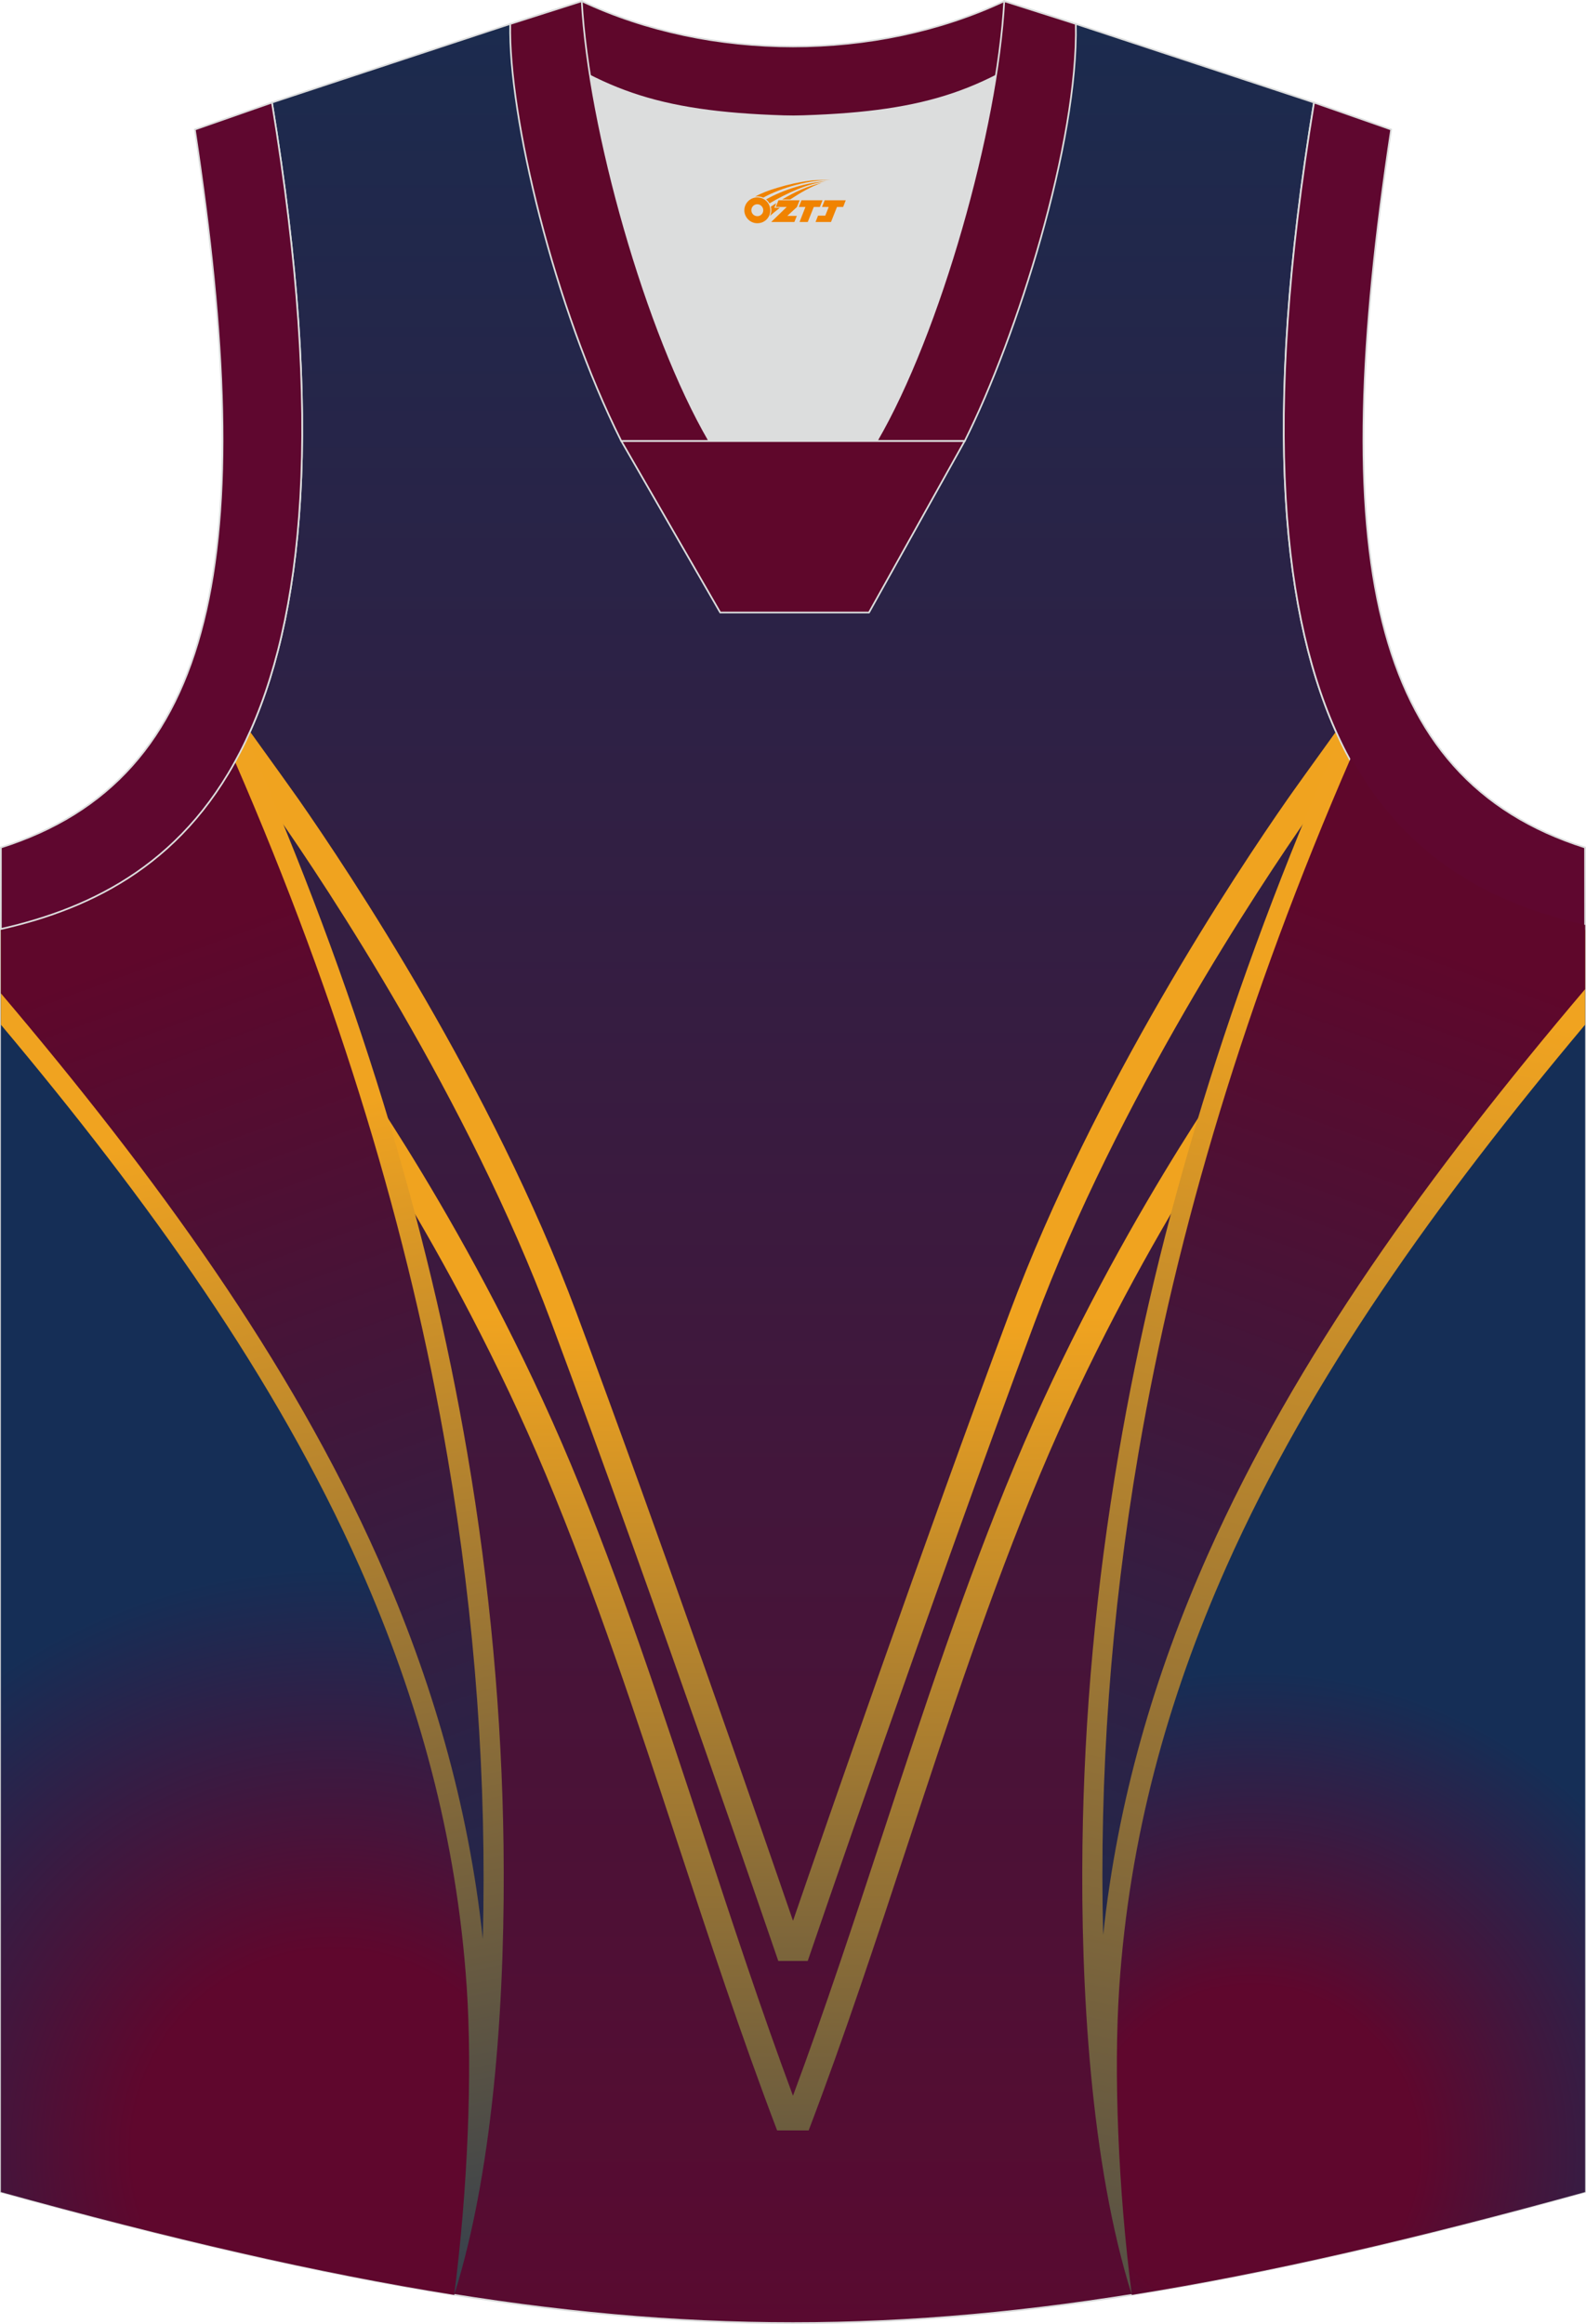
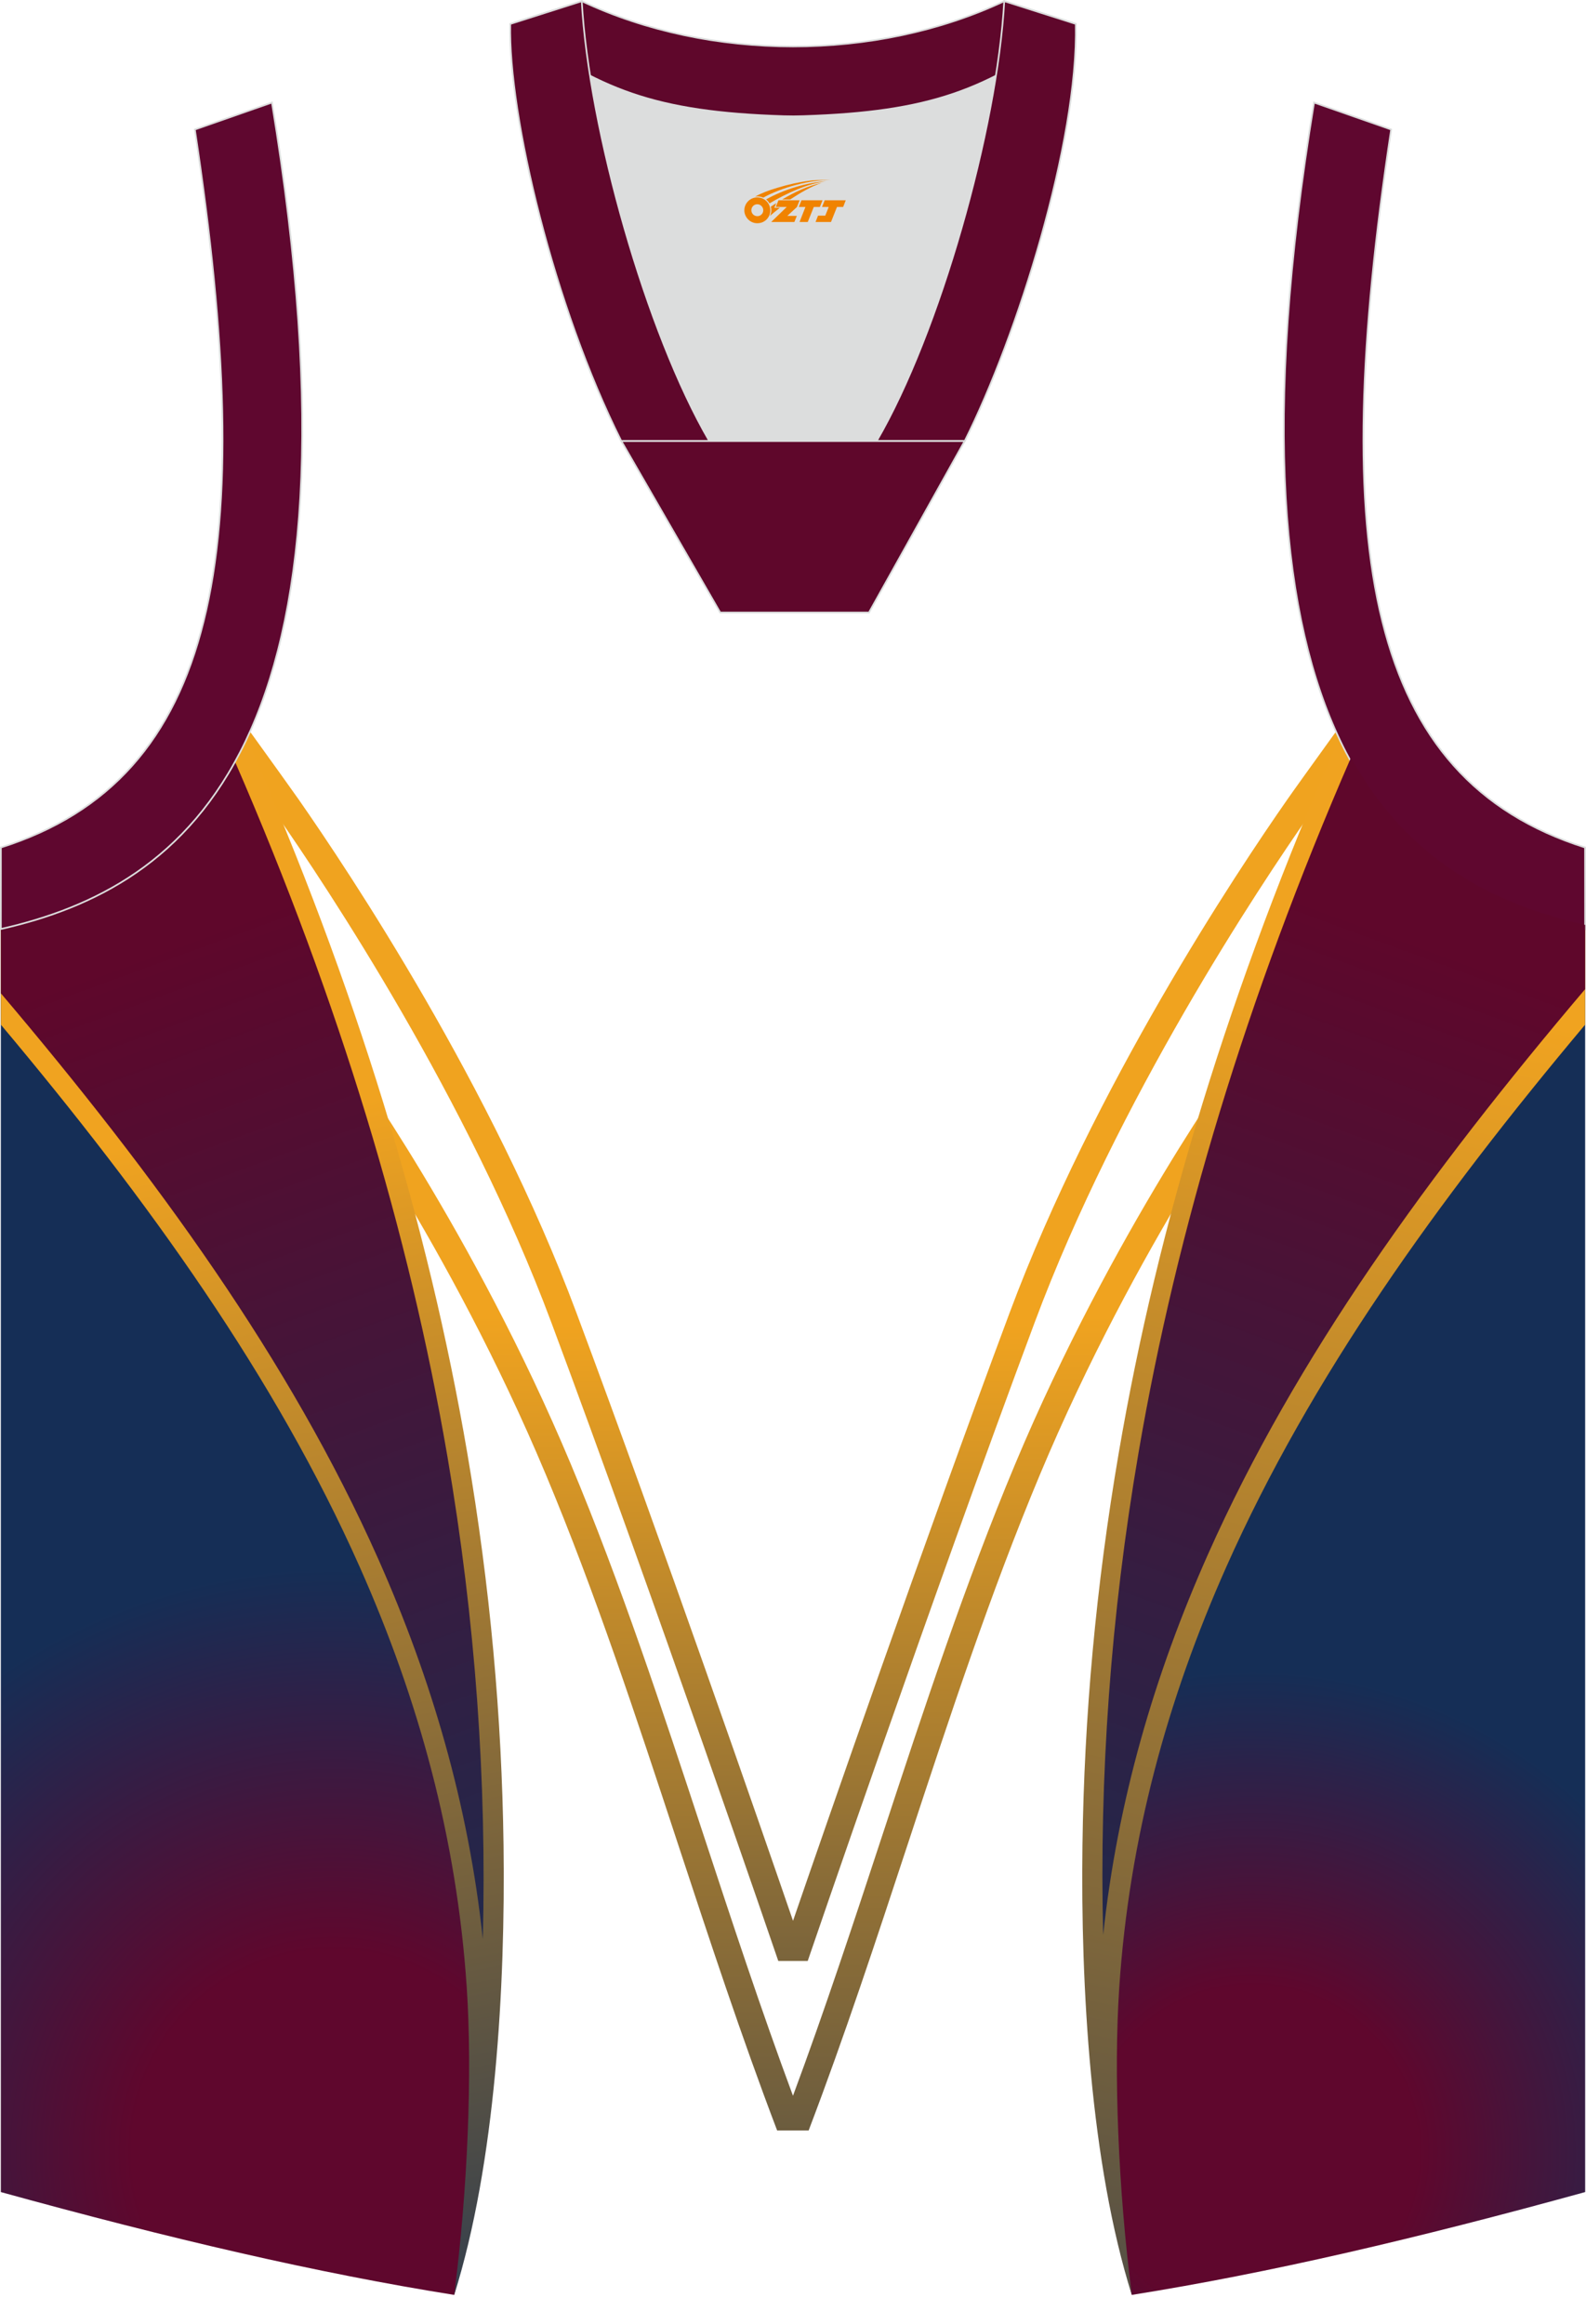
<svg xmlns="http://www.w3.org/2000/svg" version="1.1" id="图层_1" x="0px" y="0px" width="375.35px" height="549.8px" viewBox="0 0 375.35 549.8" enable-background="new 0 0 375.35 549.8" xml:space="preserve">
  <g>
    <linearGradient id="SVGID_1_" gradientUnits="userSpaceOnUse" x1="187.67" y1="593.951" x2="187.67" y2="-57.46" gradientTransform="matrix(1 0 0 -1 0 545.941)">
      <stop offset="0" style="stop-color:#152E51" />
      <stop offset="1" style="stop-color:#5F072D" />
    </linearGradient>
-     <path fill="url(#SVGID_1_)" stroke="#DCDDDD" stroke-width="0.4" stroke-miterlimit="22.926" d="M187.57,27.56   c-32.5-0.77-44-4.89-66.83-21.9l-56.38,18.6C89.42,176.4,44.06,209.85,0.2,219.79V518.6c74.99,20.67,131.23,31,187.47,31   s112.49-10.33,187.47-31V219.79c-43.86-9.95-89.21-43.4-64.17-195.54L254.6,5.65C231.78,22.67,220.06,26.79,187.57,27.56z" />
    <path fill="#DCDDDD" d="M167.87,104.35c-12.26-21.03-23.64-57.37-28.23-86.43c12.36,6.29,25.2,8.93,45.81,9.58   c1.82,0.05,2.85,0.05,4.69-0.01c20.47-0.66,33.26-3.31,45.57-9.57c-4.59,29.05-15.98,65.4-28.23,86.43   C207.48,104.35,167.87,104.35,167.87,104.35z" />
    <path fill="#5F072B" stroke="#DCDDDD" stroke-width="0.4" stroke-miterlimit="22.926" d="M237.68,0.27l16.16,5.14l-0.54,1.24   c-19.64,14.64-33.16,19.86-63.16,20.83c-1.84,0.06-2.87,0.06-4.69,0.01c-30.49-0.96-43.99-6.28-64.04-21.33l0.39-0.84l15.88-5.05   C168.08,14.56,207.27,14.56,237.68,0.27z" />
    <path fill="#5F072B" stroke="#DCDDDD" stroke-width="0.4" stroke-miterlimit="22.926" d="M167.88,104.35   c-14.92-25.59-28.54-73.86-30.2-104.07l-16.93,5.39c-0.46,21.7,10.34,66.9,26.29,98.68H167.88L167.88,104.35L167.88,104.35z    M254.61,5.66l-16.94-5.39c-1.67,30.22-15.29,78.48-30.2,104.07h20.77h0.08C240.78,79.44,255.21,33.69,254.61,5.66z" />
    <polygon fill="#5F072B" stroke="#DCDDDD" stroke-width="0.4" stroke-miterlimit="22.926" points="147.05,104.35 228.3,104.35    205.66,144.91 170.45,144.91  " />
    <linearGradient id="SVGID_2_" gradientUnits="userSpaceOnUse" x1="187.65" y1="234.709" x2="187.65" y2="-83.706" gradientTransform="matrix(1 0 0 -1 0 545.941)">
      <stop offset="0" style="stop-color:#F0A31F" />
      <stop offset="1" style="stop-color:#152E53" />
    </linearGradient>
    <path fill="url(#SVGID_2_)" d="M82.07,250.09c0.08,0.12,30.04,41.39,53.05,96.36c11.81,28.21,21.54,57.78,31.3,87.43   c6.84,20.79,13.7,41.62,21.25,61.94c7.55-20.31,14.41-41.14,21.25-61.94c9.76-29.65,19.49-59.22,31.3-87.43   c23.01-54.97,52.96-96.24,53.05-96.36l5.16,3.72c-0.08,0.12-29.59,40.77-52.33,95.09c-11.68,27.9-21.39,57.4-31.13,86.98   c-7.53,22.86-15.07,45.78-23.59,68.14h-7.46c-8.52-22.37-16.06-45.28-23.59-68.14c-9.73-29.57-19.44-59.08-31.13-86.98   c-22.74-54.32-52.24-94.97-52.33-95.09L82.07,250.09z" />
    <linearGradient id="SVGID_3_" gradientUnits="userSpaceOnUse" x1="187.675" y1="232.435" x2="187.675" y2="-47.23" gradientTransform="matrix(1 0 0 -1 0 545.941)">
      <stop offset="0" style="stop-color:#F0A31F" />
      <stop offset="1" style="stop-color:#152E53" />
    </linearGradient>
    <path fill="url(#SVGID_3_)" d="M59.17,173.08c-1.01,2.26-2.08,4.41-3.19,6.46c4.41,6.12,8.38,11.64,9.46,13.19   c5.97,8.55,17.28,25.35,29.61,46.68c12.29,21.27,25.55,46.99,35.39,73.35c24.35,65.22,53.67,150.92,53.75,151.16h6.97   c0.08-0.25,29.4-85.95,53.75-151.16c9.84-26.36,23.1-52.07,35.39-73.35c12.33-21.34,23.64-38.13,29.61-46.68   c1.08-1.55,5.05-7.06,9.46-13.19c-1.11-2.05-2.18-4.2-3.19-6.46c-5.14,7.13-10.18,14.13-11.48,16.01   c-6.06,8.68-17.52,25.69-29.91,47.14c-12.42,21.5-25.84,47.54-35.84,74.32c-20.32,54.42-43.65,121.75-51.27,143.88   c-7.62-22.13-30.95-89.46-51.27-143.88c-10-26.78-23.42-52.82-35.85-74.32c-12.39-21.44-23.85-38.45-29.91-47.14   C69.34,187.21,64.31,180.21,59.17,173.08z" />
    <radialGradient id="SVGID_4_" cx="78.861" cy="1524.603" r="138.279" gradientTransform="matrix(1 0 0 1 0.04 -1015.532)" gradientUnits="userSpaceOnUse">
      <stop offset="0.343" style="stop-color:#5F072D" />
      <stop offset="1" style="stop-color:#152E56" />
    </radialGradient>
    <path fill="url(#SVGID_4_)" d="M107.5,542.93c-32.31-5.14-67.11-13.25-107.3-24.33V219.79c12.02-2.73,24.14-7.22,34.91-15.44   c1.27,2.54,2.69,5.45,3.51,7.32c14.77,33.64,84.86,199.8,74.63,300.41C111.22,524.08,110.33,532.43,107.5,542.93z" />
    <linearGradient id="SVGID_5_" gradientUnits="userSpaceOnUse" x1="-31.936" y1="859.131" x2="113.308" y2="1606.35" gradientTransform="matrix(1 0 0 1 0.04 -1015.532)">
      <stop offset="0.567" style="stop-color:#F0A320" />
      <stop offset="1" style="stop-color:#152E54" />
    </linearGradient>
    <path fill="url(#SVGID_5_)" d="M58.42,174.7c-13.66,29.1-36.13,40.09-58.22,45.1v22.61c35.07,41.77,65.03,83.57,84.92,128.27   c13.96,31.37,22.98,64.19,25.34,99.48c1.36,20.29,0.23,47.97-2.97,72.78c9.78-31.06,12.12-73.09,11.68-106.33   c-0.4-30.47-3.19-61.35-8.58-92.83C101.31,289.5,84.27,233.45,58.42,174.7z" />
    <linearGradient id="SVGID_6_" gradientUnits="userSpaceOnUse" x1="135.79" y1="46.007" x2="34.99" y2="321.123" gradientTransform="matrix(1 0 0 -1 0 545.941)">
      <stop offset="0" style="stop-color:#152E52" />
      <stop offset="1" style="stop-color:#5F072B" />
    </linearGradient>
    <path fill="url(#SVGID_6_)" d="M55.62,180.2c-13.81,25.02-34.78,34.91-55.42,39.6v15.19c36.88,43.5,68.47,86.99,89.28,133.75   c12.71,28.57,21.39,58.33,24.79,90.01c0.93-37.37-1.73-75.3-8.38-114.16C96.84,291.77,80.42,237.27,55.62,180.2z" />
    <radialGradient id="SVGID_7_" cx="296.409" cy="1524.603" r="113.877" gradientTransform="matrix(1 0 0 1 0.04 -1015.532)" gradientUnits="userSpaceOnUse">
      <stop offset="0.343" style="stop-color:#5F072D" />
      <stop offset="1" style="stop-color:#152E56" />
    </radialGradient>
    <path fill="url(#SVGID_7_)" d="M267.85,542.93c32.31-5.14,67.11-13.25,107.3-24.33V219.79c-12.02-2.73-24.14-7.22-34.91-15.44   c-1.27,2.54-2.69,5.45-3.51,7.32c-14.77,33.64-84.86,199.8-74.63,300.41C264.13,524.08,265.02,532.43,267.85,542.93z" />
    <linearGradient id="SVGID_8_" gradientUnits="userSpaceOnUse" x1="447.571" y1="706.839" x2="239.7" y2="1684.798" gradientTransform="matrix(1 0 0 1 0.04 -1015.532)">
      <stop offset="0.556" style="stop-color:#F0A320" />
      <stop offset="1" style="stop-color:#152E54" />
    </linearGradient>
    <path fill="url(#SVGID_8_)" d="M316.93,174.7c13.66,29.1,36.13,40.09,58.22,45.1v22.61c-35.07,41.77-65.03,83.57-84.92,128.27   c-13.96,31.37-22.98,64.19-25.34,99.48c-1.36,20.29-0.23,47.97,2.97,72.78c-9.78-31.06-12.12-73.09-11.68-106.33   c0.4-30.47,3.19-61.35,8.58-92.83C274.04,289.5,291.08,233.45,316.93,174.7z" />
    <path fill="#5F072F" stroke="#DCDDDD" stroke-width="0.4" stroke-miterlimit="22.926" d="M310.99,24.26   c-25.05,152.14,20.3,185.59,64.16,195.54l-0.02-19.3c-51.52-16.29-61.11-69.7-45.89-169.86L310.99,24.26z" />
    <path fill="#5F072F" stroke="#DCDDDD" stroke-width="0.4" stroke-miterlimit="22.926" d="M64.36,24.26   C89.42,176.4,44.06,209.85,0.2,219.79l0.01-19.29c51.52-16.29,61.11-69.7,45.9-169.86L64.36,24.26z" />
    <linearGradient id="SVGID_9_" gradientUnits="userSpaceOnUse" x1="-1199.825" y1="46.982" x2="-1300.625" y2="322.098" gradientTransform="matrix(-1 0 0 -1 -960.266 545.941)">
      <stop offset="0" style="stop-color:#152E52" />
      <stop offset="1" style="stop-color:#5F072B" />
    </linearGradient>
    <path fill="url(#SVGID_9_)" d="M269.46,343.61c-6.65,38.86-9.31,76.79-8.38,114.16c3.4-31.68,12.08-61.44,24.79-90.01   c20.81-46.76,52.4-90.25,89.28-133.75v-15.19c-20.64-4.69-41.61-14.58-55.42-39.6C294.93,236.29,278.51,290.79,269.46,343.61z" />
  </g>
  <g id="图层_x0020_1">
    <path fill="#F08300" d="M176.34,50.78c0.416,1.136,1.472,1.984,2.752,2.032c0.144,0,0.304,0,0.448-0.016h0.016   c0.016,0,0.064,0,0.128-0.016c0.032,0,0.048-0.016,0.08-0.016c0.064-0.016,0.144-0.032,0.224-0.048c0.016,0,0.016,0,0.032,0   c0.192-0.048,0.4-0.112,0.576-0.208c0.192-0.096,0.4-0.224,0.608-0.384c0.672-0.56,1.104-1.408,1.104-2.352   c0-0.224-0.032-0.448-0.08-0.672l0,0C182.18,48.9,182.13,48.73,182.05,48.55C181.58,47.46,180.5,46.7,179.23,46.7C177.54,46.7,176.16,48.07,176.16,49.77C176.16,50.12,176.22,50.46,176.34,50.78L176.34,50.78L176.34,50.78z M180.64,49.8L180.64,49.8C180.61,50.58,179.95,51.18,179.17,51.14C178.38,51.11,177.79,50.46,177.82,49.67c0.032-0.784,0.688-1.376,1.472-1.344   C180.06,48.36,180.67,49.03,180.64,49.8L180.64,49.8z" />
    <polygon fill="#F08300" points="194.67,47.38 ,194.03,48.97 ,192.59,48.97 ,191.17,52.52 ,189.22,52.52 ,190.62,48.97 ,189.04,48.97    ,189.68,47.38" />
    <path fill="#F08300" d="M196.64,42.65c-1.008-0.096-3.024-0.144-5.056,0.112c-2.416,0.304-5.152,0.912-7.616,1.664   C181.92,45.03,180.05,45.75,178.7,46.52C178.9,46.49,179.09,46.47,179.28,46.47c0.48,0,0.944,0.112,1.36,0.288   C184.74,44.44,191.94,42.39,196.64,42.65L196.64,42.65L196.64,42.65z" />
    <path fill="#F08300" d="M182.11,48.12c4-2.368,8.88-4.672,13.488-5.248c-4.608,0.288-10.224,2-14.288,4.304   C181.63,47.43,181.9,47.75,182.11,48.12C182.11,48.12,182.11,48.12,182.11,48.12z" />
    <polygon fill="#F08300" points="200.16,47.38 ,199.54,48.97 ,198.08,48.97 ,196.67,52.52 ,196.21,52.52 ,194.7,52.52 ,193.01,52.52    ,193.6,51.02 ,195.31,51.02 ,196.13,48.97 ,194.54,48.97 ,195.18,47.38" />
    <polygon fill="#F08300" points="189.25,47.38 ,188.61,48.97 ,186.32,51.08 ,188.58,51.08 ,188,52.52 ,182.51,52.52 ,186.18,48.97    ,183.6,48.97 ,184.24,47.38" />
    <path fill="#F08300" d="M194.53,43.24c-3.376,0.752-6.464,2.192-9.424,3.952h1.888C189.42,45.62,191.76,44.19,194.53,43.24z    M183.73,48.06C183.1,48.44,183.04,48.49,182.43,48.9c0.064,0.256,0.112,0.544,0.112,0.816c0,0.496-0.112,0.976-0.32,1.392   c0.176-0.16,0.32-0.304,0.432-0.4c0.272-0.24,0.768-0.64,1.6-1.296l0.32-0.256H183.25l0,0L183.73,48.06L183.73,48.06L183.73,48.06z" />
  </g>
</svg>